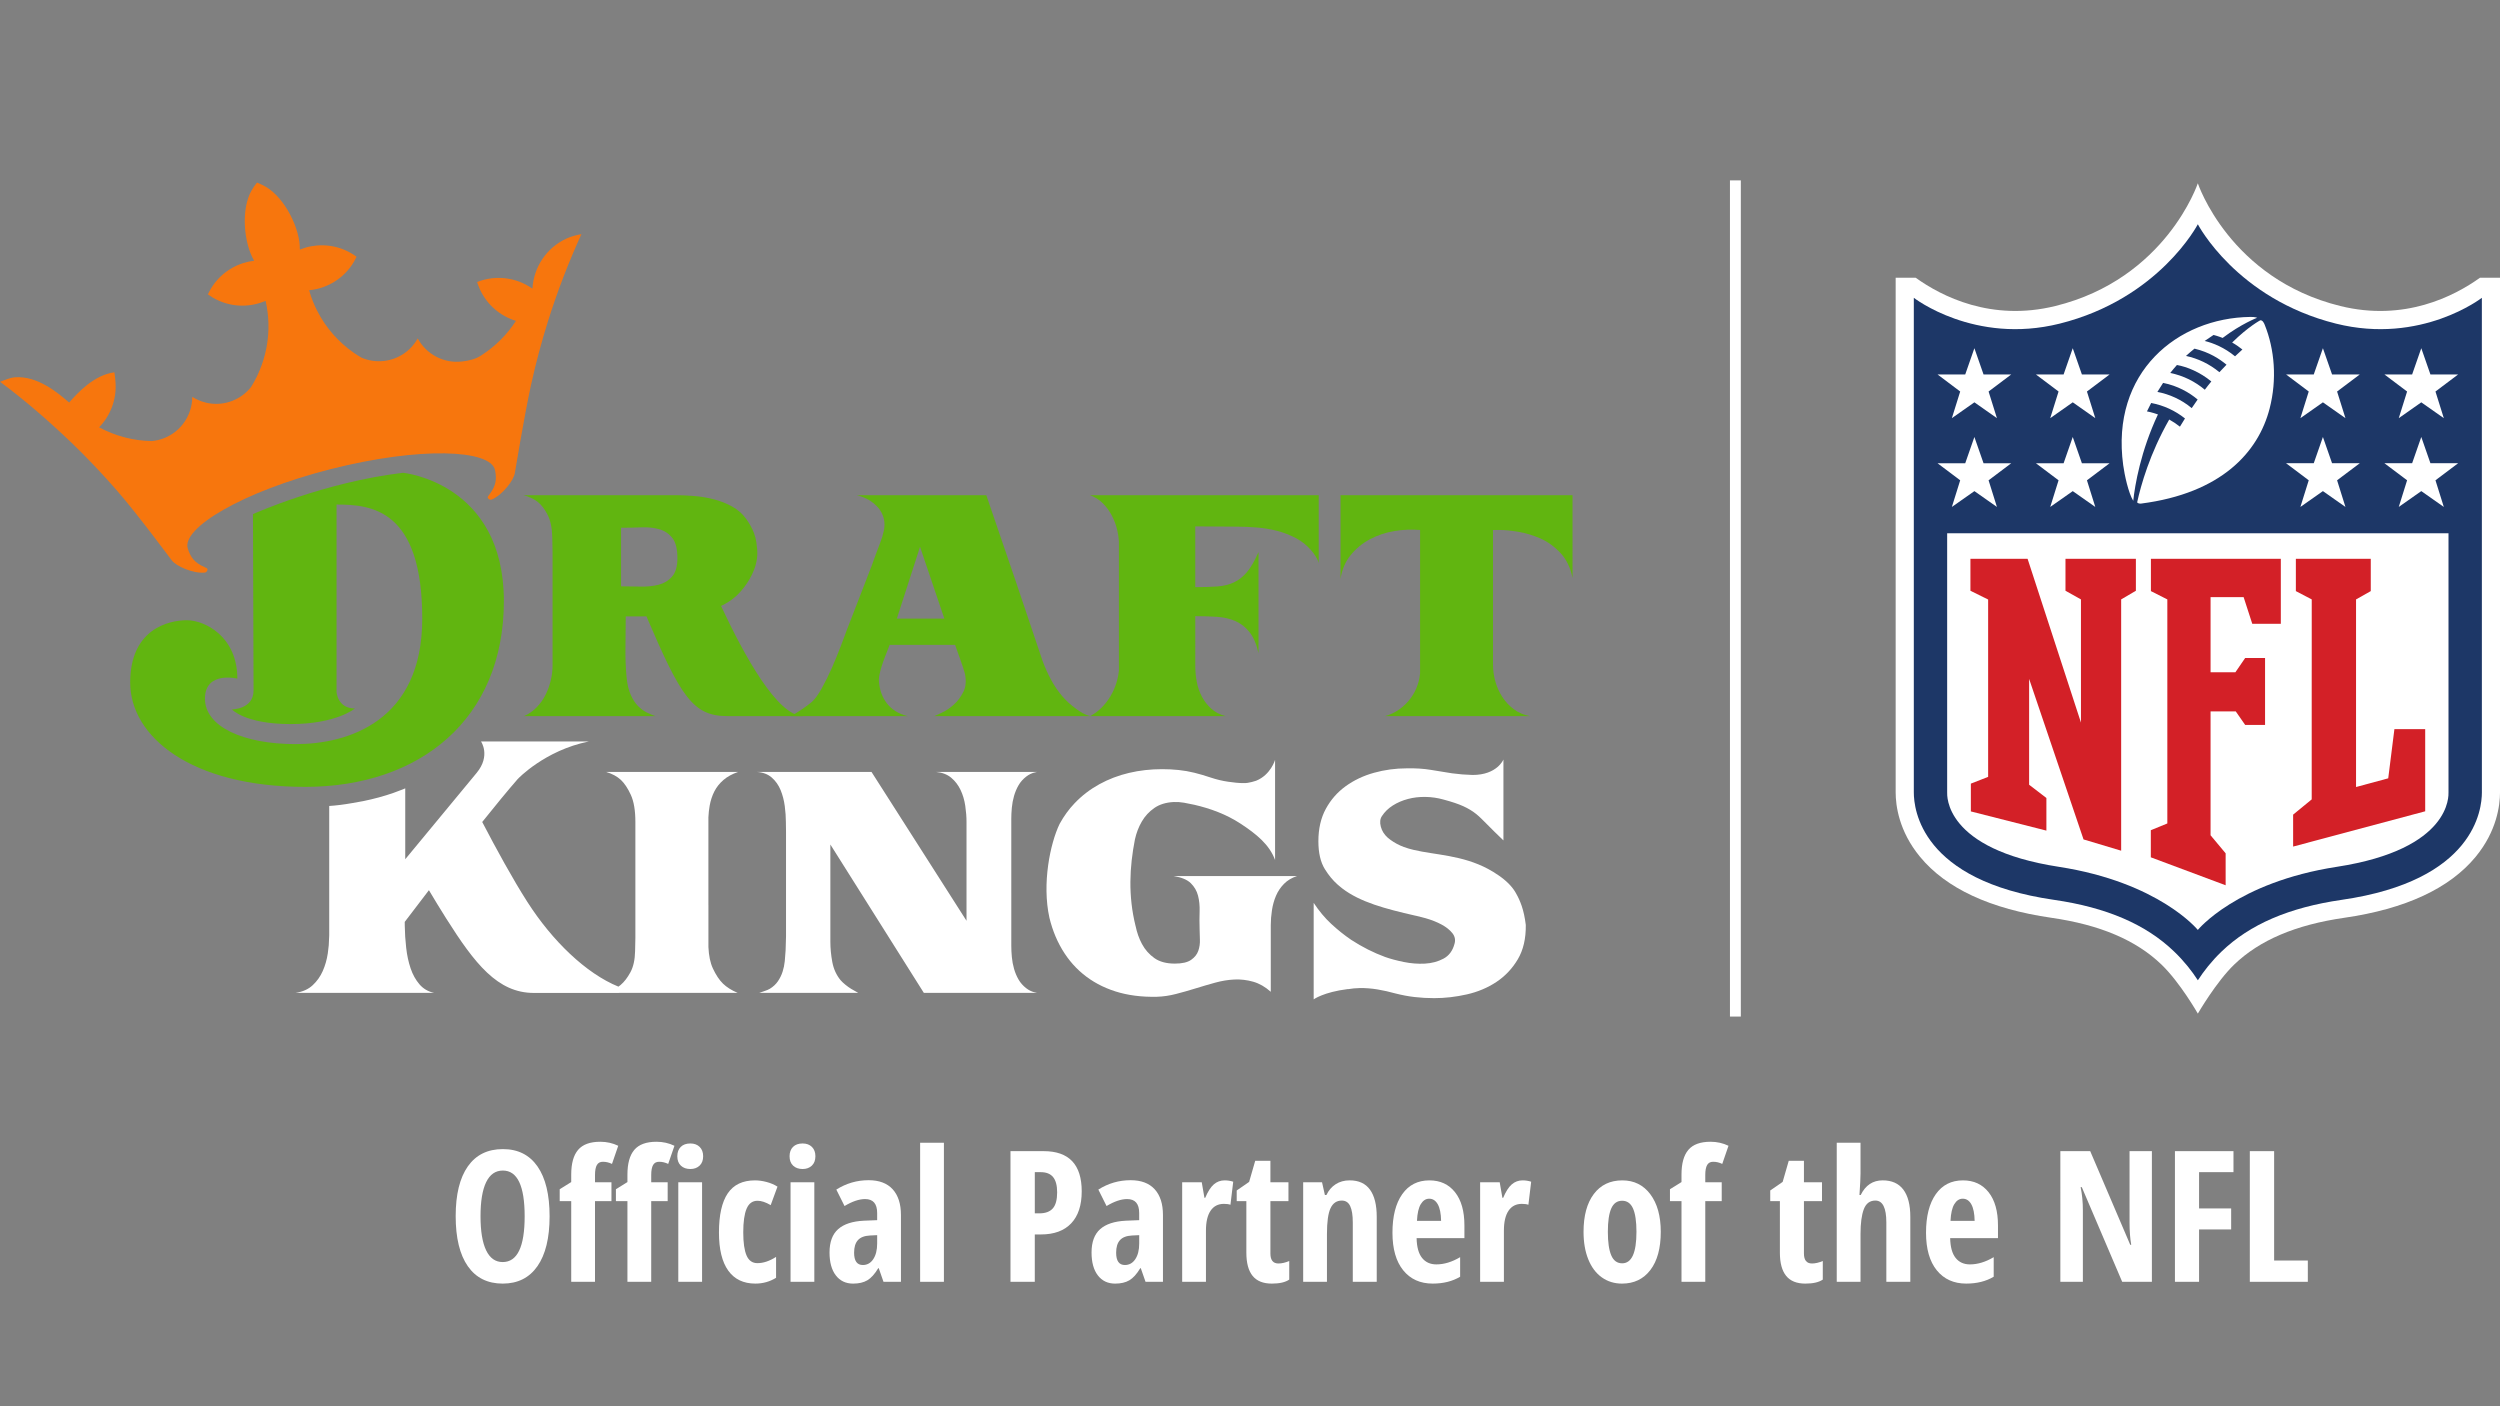
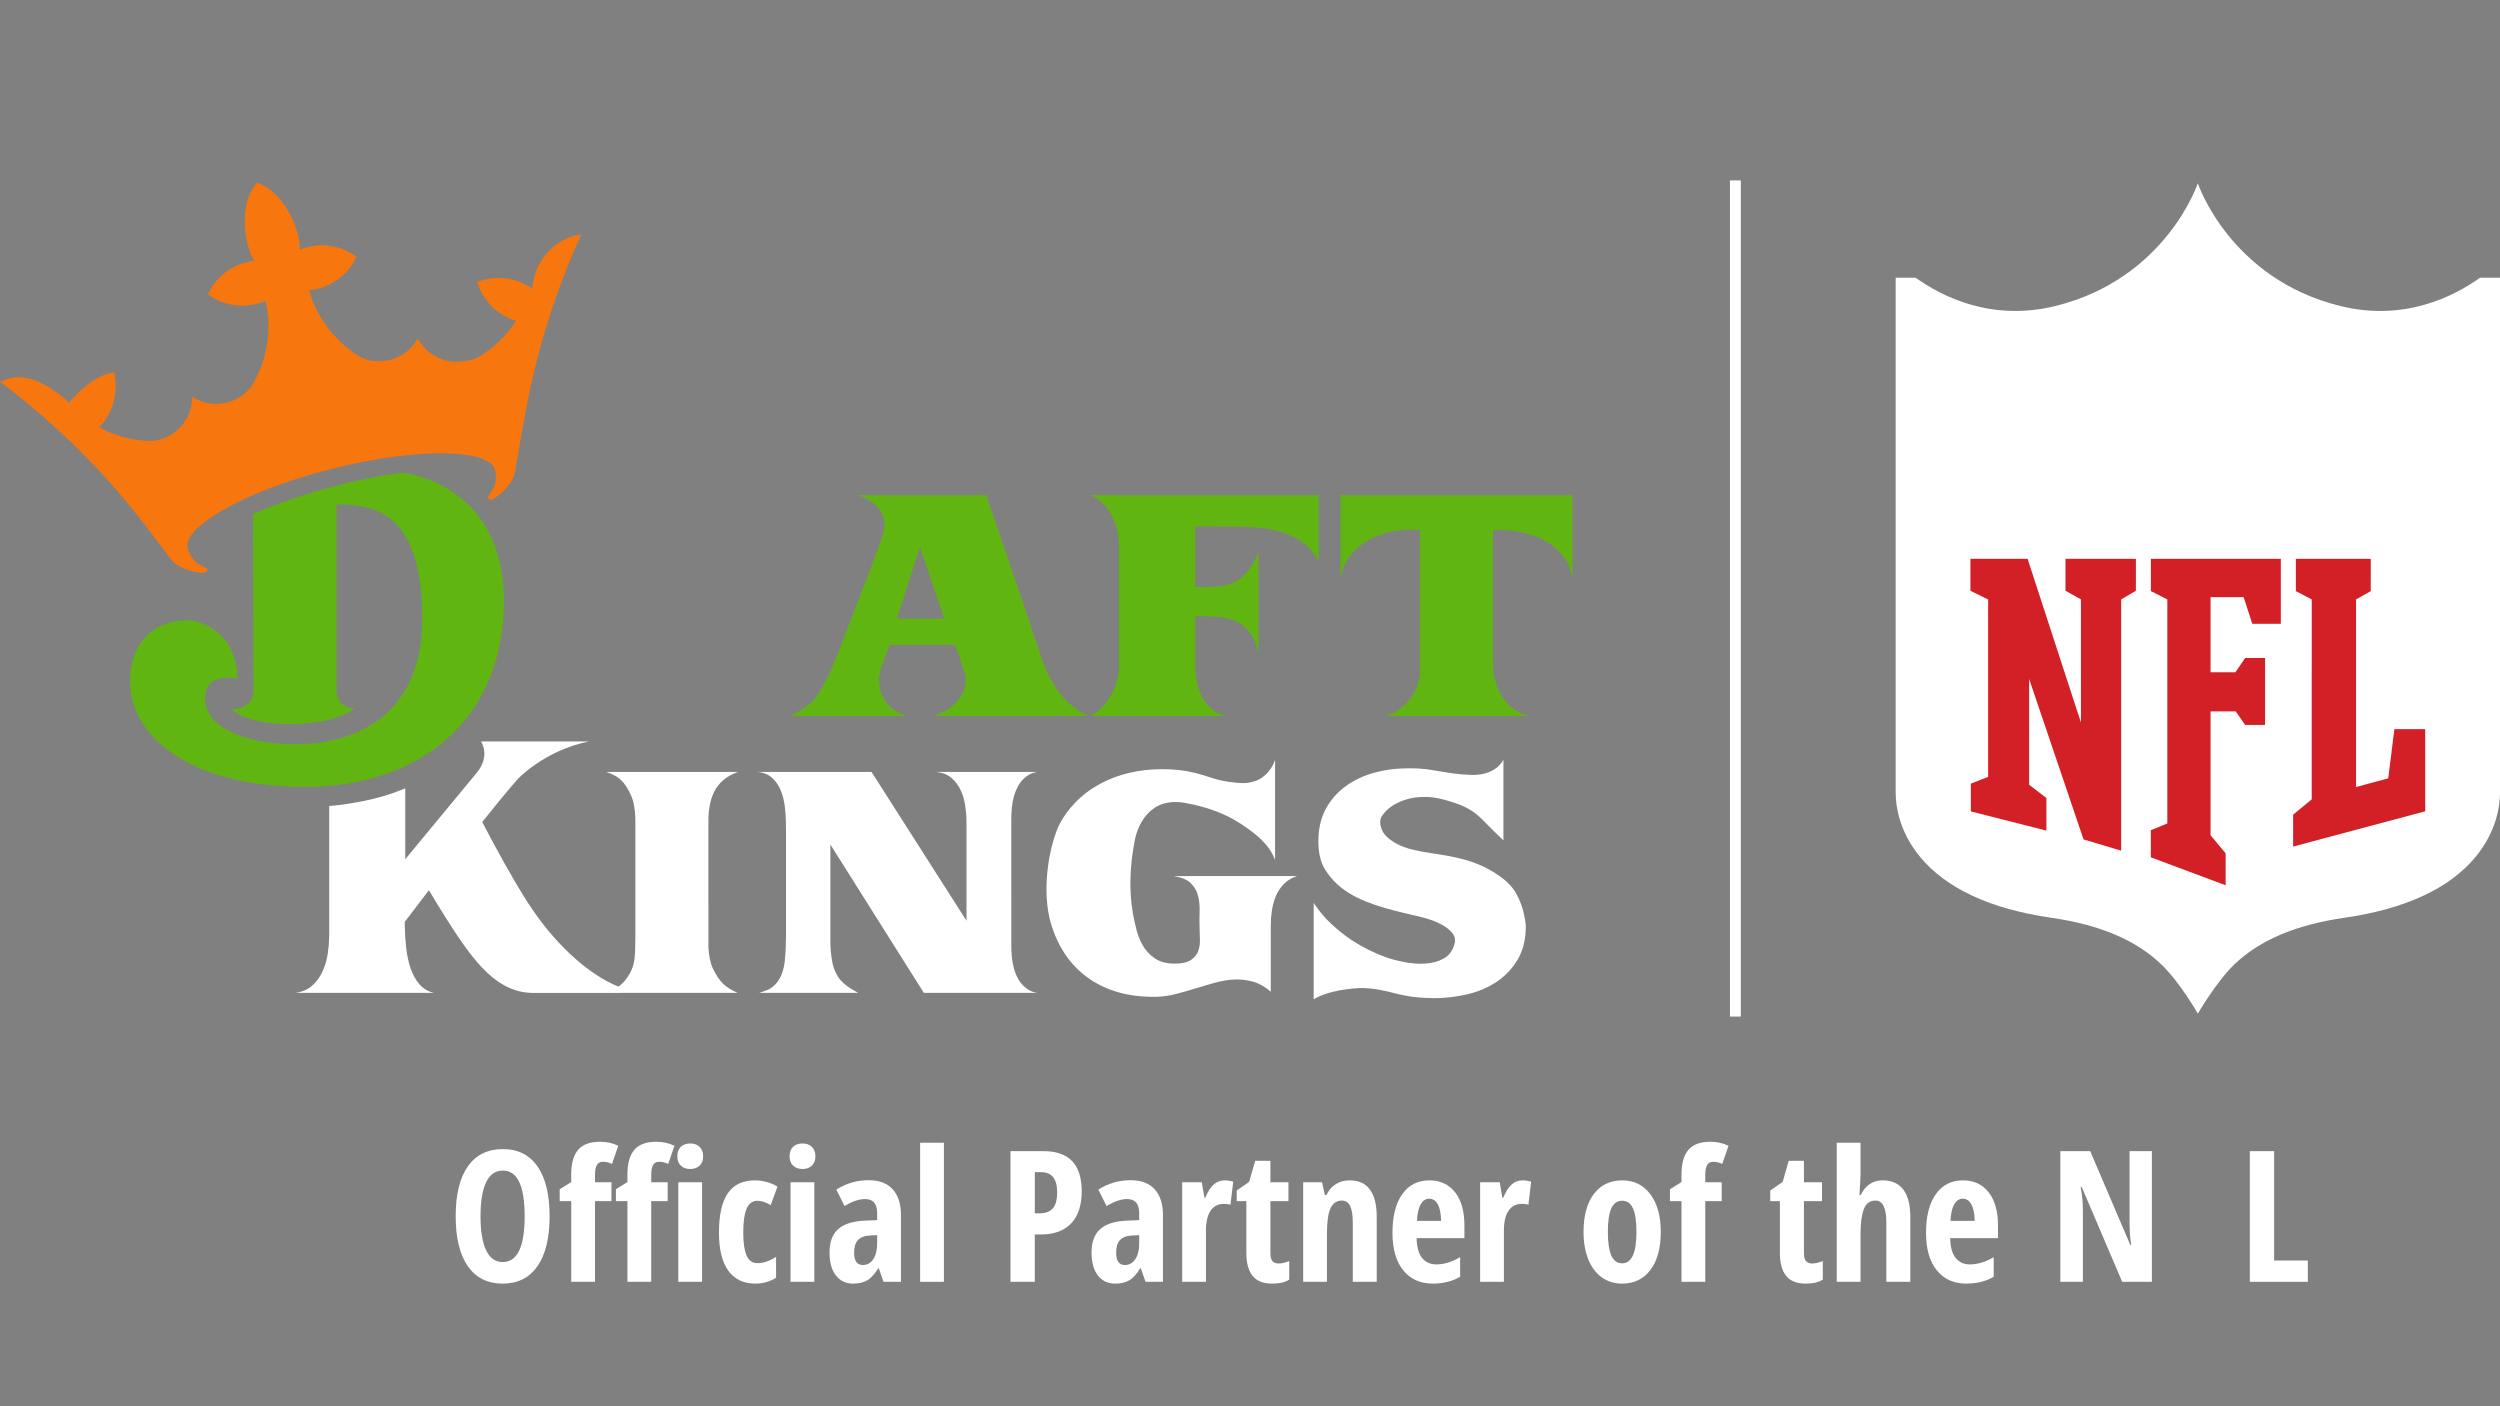
<svg xmlns="http://www.w3.org/2000/svg" version="1.1" x="0px" y="0px" viewBox="0 0 1920 1080" style="enable-background:new 0 0 1920 1080;" xml:space="preserve">
  <rect x="0" y="0" width="1920" height="1080" fill="#808080" stroke="none" />
  <style type="text/css">
	.st0{fill:#FFFFFF;}
	.st1{fill:#61B510;}
	.st2{fill:#F7760D;}
	.st3{fill:#1D3767;}
	.st4{fill:#D32027;}
</style>
  <g id="Layer_1">
</g>
  <g id="Layer_2">
    <g>
      <g>
        <rect x="1328.6" y="138.53" class="st0" width="8.35" height="642.19" />
        <g>
          <path class="st1" d="M1012.77,380.3H837.14c3.82,1.41,7.1,3.5,9.87,6.26c2.75,2.76,5.06,5.91,6.89,9.44      c1.84,3.54,3.21,7.25,4.14,11.14c0.68,2.89,1.11,5.77,1.28,8.62v12.71v13.8v45.31v26.09v1.32c-0.32,3.25-0.99,6.51-2.02,9.76      c-1.14,3.54-2.65,6.9-4.56,10.08c-1.91,3.18-4.17,6.08-6.78,8.7c-2.62,2.62-5.56,4.78-8.81,6.47h104.15      c-4.38-1.13-8.06-3.04-11.03-5.73c-2.97-2.68-5.38-5.76-7.21-9.23c-1.84-3.47-3.15-7.24-3.92-11.35      c-0.78-4.1-1.17-8.2-1.17-12.3V473.2c5.94,0,11.53,0.18,16.75,0.53c5.23,0.35,9.93,1.46,14.11,3.28      c4.17,1.85,7.77,4.67,10.81,8.49c3.04,3.82,5.34,9.2,6.9,16.12v-77.63c-2.83,6.51-5.73,11.56-8.7,15.16      c-2.97,3.61-6.33,6.3-10.08,8.06c-3.75,1.78-8.03,2.84-12.83,3.19c-4.81,0.36-10.47,0.53-16.97,0.53v-46.67l31.82,0.21      c4.95,0,10.08,0.22,15.38,0.64c5.31,0.43,10.47,1.27,15.48,2.55c5.02,1.28,9.83,3.12,14.42,5.52c4.6,2.4,8.6,5.58,11.99,9.55      c1.13,1.27,2.26,2.79,3.39,4.56c1.13,1.77,1.91,3.5,2.33,5.2V380.3z" />
          <path class="st1" d="M1029.53,380.3v64.27c1.13-7.21,3.75-13.33,7.85-18.35c4.1-5.02,9.01-9.05,14.75-12.09      c5.73-3.04,11.94-5.13,18.67-6.26c6.71-1.13,13.32-1.41,19.83-0.84v22.85v5.99v44.62v23.62v13.03c-0.27,2.77-0.83,5.53-1.7,8.24      c-1.27,3.96-3.11,7.57-5.51,10.82c-2.4,3.25-5.27,6.08-8.59,8.48c-3.32,2.41-7.03,4.17-11.14,5.3h111.36      c-4.67-0.85-8.76-2.58-12.3-5.19c-3.54-2.61-6.51-5.76-8.91-9.44c-2.4-3.67-4.21-7.67-5.41-11.98      c-1.21-4.31-1.81-8.66-1.81-13.04v-1.26v-29.5v-46.03v-26.51h5.52c3.53,0,8.13,0.46,13.79,1.37c5.65,0.92,11.31,2.62,16.96,5.09      c5.66,2.48,10.82,6.19,15.48,11.14c4.67,4.95,7.78,11.38,9.33,19.3V380.3H1029.53z" />
          <path class="st1" d="M688.77,475.11l17.82-55.15l18.66,55.15H688.77z M732.36,541.29c-3.05,2.69-6.05,4.7-9.02,6.05      c-2.97,1.35-4.88,2.23-5.73,2.65h119.85c-1.98-0.43-3.85-1.13-5.62-2.13c-1.78-0.99-3.44-2.04-4.99-3.18      c-4.53-3.25-8.35-6.75-11.46-10.5c-3.11-3.74-5.87-7.84-8.27-12.3c-2.41-4.46-4.56-9.26-6.47-14.43l-8.71-25.85l-11.76-34.92      l-22.7-66.39h-99.48c3.67,0.99,6.68,2.16,9.01,3.5c2.33,1.34,4.63,3.18,6.89,5.51c2.26,2.34,3.89,5.34,4.87,9.01      c0.71,2.97,0.71,6.08,0,9.33c-0.71,3.26-1.62,6.29-2.75,9.12c-2.83,7.36-4.99,13.19-6.47,17.5c-0.45,1.3-0.93,2.53-1.43,3.72      l-17.98,46.45c-0.99,2.68-2.47,6.65-4.45,11.88c-1.99,5.23-4.21,10.67-6.68,16.34c-2.48,5.65-5.09,10.96-7.85,15.9      c-2.76,4.96-5.34,8.49-7.74,10.6c-2.41,1.99-4.88,3.82-7.42,5.52c-2.55,1.7-4.56,2.97-6.05,3.82c-1.49,0.85-2.3,1.34-2.44,1.49      h89.51c-6.93-1.7-12.26-5.02-16.01-9.97c-3.75-4.95-5.77-10.96-6.05-18.03c0-1.41,0.32-3.4,0.95-5.94      c0.64-2.55,1.42-5.13,2.34-7.74c0.92-2.61,1.87-5.12,2.87-7.53c0.99-2.4,1.7-4.24,2.12-5.51h47.73h2.55      c0.42,1.14,0.99,2.73,1.69,4.77c0.7,2.06,1.45,4.14,2.23,6.26c0.77,2.12,1.48,4.17,2.12,6.15c0.64,1.98,1.09,3.47,1.38,4.45      c1.27,5.67,0.92,10.48-1.06,14.43C737.91,535.29,735.4,538.61,732.36,541.29" />
-           <path class="st1" d="M476.97,450.29v-44.97c5.23,0,10.43-0.1,15.59-0.32c5.16-0.21,9.79,0.29,13.9,1.49      c4.1,1.2,7.42,3.47,9.97,6.78c2.55,3.33,3.82,8.45,3.82,15.38c0,6.37-1.38,11.1-4.14,14.21c-2.77,3.12-6.26,5.2-10.5,6.26      c-4.24,1.06-8.91,1.52-14,1.38C486.52,450.37,481.64,450.29,476.97,450.29 M553.76,465.37c4.41-2.05,8.35-4.61,11.84-7.82      l1.1-1.1c0,0,2.01-1.9,4.56-5.17c0.18-0.25,0.38-0.49,0.56-0.74c4.94-6.57,11.43-17.93,9.46-30.57h-0.01      c-0.27-4.57-1.42-9.38-3.65-13.9c-0.91-1.85-2.3-4.42-4.56-7.53c-2.83-3.95-6.43-7.14-10.81-9.55c-4.39-2.4-9.05-4.24-14-5.51      c-4.95-1.27-10-2.13-15.17-2.55c-5.16-0.42-9.93-0.64-14.32-0.64H402.09c4.52,1.27,8.17,3.01,10.93,5.19      c2.76,2.2,5.27,5.49,7.53,9.87c2.26,4.38,3.47,10.26,3.6,17.61c0.14,3.67,0.22,7.42,0.22,11.24v1.6v9.64v49.85v5.72v16.45v3.7      c0,3.68-0.46,7.46-1.38,11.35c-0.92,3.89-2.26,7.6-4.03,11.14c-1.77,3.54-4.04,6.72-6.79,9.55c-2.75,2.83-5.97,5.09-9.65,6.78      h100.75c-1.98-0.7-4.13-1.62-6.47-2.76c-2.33-1.13-4.56-2.76-6.68-4.87c-2.12-2.13-3.99-4.95-5.61-8.49      c-1.63-3.54-2.73-8.13-3.3-13.79c-0.7-7.63-0.99-15.41-0.85-23.33c0.14-7.91,0.22-15.7,0.22-23.33h6.79      c3.12,0,6.14-0.02,9.08-0.04c26.57,62.06,35.81,76.61,62.27,76.61h58.19C596.98,549.99,571.53,503.34,553.76,465.37" />
          <path class="st2" d="M435.16,183.17c-15.73,7.16-25.33,22.34-26.24,38.48c-0.02,0.01-0.01,0.01-0.04,0.02      c-12.02-8.5-27.92-10.84-42.44-5.09c0.57,1.85,1.24,3.69,2.07,5.5c5.54,12.19,15.86,20.7,27.74,24.34      c-6.69,10.36-15.55,19.33-26.13,26.18c-4.45,3.1-9.42,4.33-15.18,5.02c-14.33,1.71-27.63-5.72-34.1-17.68      c-5.16,9.21-14.5,15.91-25.78,17.25c-6.12,0.73-12.05-0.21-17.35-2.46c-2.07-1.21-4.09-2.47-6.05-3.83      c-11.54-8.06-21.21-18.88-27.87-31.82c-2.62-5.08-4.77-10.48-6.4-16.17c0.26-0.03,0.51-0.05,0.76-0.08      c13.47-1.52,26.12-9.09,33.59-21.65c0.77-1.3,1.47-2.63,2.1-3.97c-1.19-0.88-2.44-1.72-3.74-2.49      c-11.22-6.68-24.17-7.9-35.76-4.46c-1.39,0.41-2.75,0.89-4.09,1.43c0.46-15.77-11.37-39.47-25.87-48.1      c-1.63-0.97-4.02-2.1-5.71-2.85l-1.28-0.53l-0.88,1.13c-1.12,1.46-2.18,2.99-3.13,4.63c-8.55,14.56-6.2,40.68,1.8,54.28      c-1.44,0.17-2.86,0.41-4.27,0.71c-11.82,2.57-22.58,9.87-29.19,21.14c-0.77,1.31-1.46,2.64-2.08,3.98      c1.2,0.88,2.45,1.7,3.76,2.47c12.6,7.4,27.33,7.95,39.86,2.79c0.24-0.1,0.47-0.2,0.7-0.3c1.32,5.77,2.04,11.54,2.19,17.25      c0.35,12.9-2.17,25.47-7.09,36.94c-0.02-0.08-0.04-0.16-0.06-0.25c-0.12,0.45-0.26,0.88-0.4,1.31c-0.49,1.11-1,2.21-1.53,3.3      c-1.3,2.63-2.74,5.19-4.29,7.68c-3.62,4.55-8.44,8.25-14.25,10.53c-10.58,4.16-21.98,2.67-30.88-3      c-0.03,13.6-8.24,26.44-21.67,31.72c-3.12,1.22-6.31,1.94-9.48,2.22c-14.32-0.23-28.15-3.96-40.4-10.57      c8.66-8.91,13.6-21.34,12.59-34.7c-0.15-1.98-0.45-5.63-0.83-7.52c-15.5,1.94-28.31,15.77-34.75,23.19h-0.04      c-8.57-7.42-24.29-20.67-41.53-19.37c-4.05,0.31-7.85,2.15-11.5,3.44c19.19,14.26,37.51,30.17,54.85,46.78      c12.14,11.63,23.82,24.05,34.94,36.78c15.48,17.69,41.92,53.45,41.95,53.43c3.25,4.55,16.49,10.44,25.44,9.55      c1.56-0.15,2.03-1.56,2.14-2.37c0.13-0.94-1.5-1.5-2.33-1.86c-7.81-3.43-10.68-7.57-12.8-14.22      c-4.97-15.59,41.67-43.74,109.86-61.04c68.19-17.3,122.95-15.2,126.1,0.89c1.35,6.85,0.83,11.87-4.36,18.63      c-0.56,0.73-1.7,2.01-1.14,2.77c0.48,0.66,1.59,1.69,3.03,1.07c8.27-3.53,17.06-15.03,17.71-20.58c0,0,7.32-44.31,12.36-67.28      c3.63-16.51,7.97-32.82,13-48.87c7.19-22.9,15.79-45.3,25.73-67.04C442.66,180.52,438.85,181.49,435.16,183.17" />
          <path class="st1" d="M194.27,394.84c0,0,54.19-24.49,115.28-31.74c0,0,77.42,7.61,77.42,98.48      c0,90.87-64.64,142.74-152.61,142.74c-87.97,0-134.37-38.78-134.37-80.09c0-41.31,29.7-47.89,43.51-47.89      c13.81,0,38.79,12.47,38.79,44.84c0,0-24.88-6.1-24.88,15.4c0,21.51,29.4,34.9,69.7,34.9c40.29,0,97.18-17.65,97.18-96.32      c0-83.93-38.84-87.67-65.83-87.67v143.96c0,0,0.7,12.66,14.12,12.66c0,0-14.2,11.98-49.34,11.98      c-35.14,0-45.14-11.28-45.14-11.28s16.63,0.06,16.63-14.6C194.72,515.54,194.27,394.84,194.27,394.84" />
          <path class="st0" d="M1168.65,695.7c-1.23-3.56-2.63-6.64-4.17-9.3c-2.13-4.08-5.79-8.39-11.66-12.76      c-0.01,0-0.02-0.01-0.03-0.01c-0.57-0.44-1.15-0.86-1.74-1.26l-0.12-0.07c-2.69-1.88-5.4-3.54-8.12-4.98      c-19.98-10.64-40.5-10.69-56.95-14.56c-2.69-0.64-5.26-1.37-7.71-2.26c-0.92-0.35-1.83-0.73-2.74-1.14      c-3.6-1.62-6.82-3.63-9.65-6.04c-2.69-2.41-4.46-5.23-5.3-8.49c-0.85-3.26-0.57-5.94,0.85-8.06c2.12-3.25,4.91-5.97,8.38-8.17      c3.46-2.19,7.32-3.85,11.56-4.98c4.24-1.14,8.73-1.66,13.47-1.59c4.74,0.07,9.36,0.74,13.89,2.02      c6.36,1.7,11.42,3.39,15.16,5.09c3.74,1.7,7.04,3.68,9.86,5.94c1.42,1.13,2.83,2.41,4.25,3.82c1.41,1.42,2.9,2.9,4.46,4.45      c1.55,1.56,3.28,3.29,5.19,5.2c1.91,1.91,4.28,4.21,7.11,6.89v-62.15c0,0-4.76,11.88-23.65,11.88      c-5.31-0.13-10.57-0.56-15.8-1.27c-5.37-0.85-10.82-1.73-16.33-2.65c-5.52-0.92-11.68-1.31-18.46-1.17      c-8.63,0-17.01,1.14-25.13,3.4c-8.14,2.26-15.38,5.69-21.75,10.29c-6.37,4.6-11.46,10.39-15.27,17.39      c-3.82,7-5.73,15.31-5.73,24.93c0,8.91,1.66,16.05,4.98,21.42c2.88,4.65,6.1,8.55,9.66,11.72c0.02,0.01,0.03,0.03,0.05,0.04      c0.12,0.12,0.25,0.22,0.38,0.33c0.42,0.36,0.84,0.73,1.27,1.07c0.67,0.57,1.34,1.1,2.01,1.64      c13.76,10.55,33.16,15.66,55.6,20.79c0.44,0.1,0.84,0.18,1.25,0.27c0.06,0.01,0.12,0.02,0.17,0.03c2.3,0.52,4.61,1.1,6.93,1.77      c4.66,1.34,8.76,2.96,12.3,4.87c3.53,1.91,6.29,4.11,8.27,6.57c1.98,2.48,2.55,5.2,1.69,8.18c-1.41,5.37-4.24,9.19-8.48,11.45      c-4.24,2.26-9.01,3.53-14.31,3.82c-5.31,0.28-10.72-0.14-16.23-1.27c-5.51-1.13-10.26-2.41-14.21-3.81      c-8.91-3.26-17.6-7.64-26.09-13.16c-5.38-3.67-10.5-7.77-15.38-12.3c-4.88-4.52-9.37-9.9-13.47-16.12v74.11      c0,0,7.52-5.57,26.23-7.91c0.03,0.03,0.05,0.05,0.07,0.08c2.99-0.5,5.99-0.8,9.01-0.85c4.59-0.07,9.19,0.28,13.79,1.06      c4.59,0.77,9.15,1.81,13.68,3.07c4.95,1.27,9.87,2.2,14.74,2.76c4.88,0.57,9.87,0.85,14.96,0.85c8.34,0,16.72-0.96,25.13-2.87      c8.41-1.91,15.98-5.09,22.7-9.55c6.71-4.46,12.2-10.25,16.44-17.39c4.24-7.14,6.29-15.94,6.15-26.41      C1171.12,704.69,1170.05,699.8,1168.65,695.7" />
          <path class="st0" d="M776.66,629.1c0-2.69,0.14-5.59,0.42-8.7c0.28-3.1,0.85-6.15,1.7-9.12c0.85-2.96,2.02-5.73,3.5-8.27      c1.48-2.55,3.44-4.71,5.83-6.57c4.24-3.31,8.34-3.47,8.48-3.61h-77.85c4.81,0.43,8.73,1.91,11.78,4.46      c3.04,2.55,5.44,5.7,7.21,9.44c1.77,3.75,2.97,7.82,3.6,12.2c0.64,4.38,0.95,8.48,0.95,12.29v75.94l-72.97-114.33h-88.24      c4.8,0.29,8.7,1.73,11.66,4.35c2.97,2.62,5.23,5.83,6.79,9.65c1.55,3.82,2.61,7.92,3.18,12.3c0.57,4.39,0.85,8.42,0.85,12.09      c0,1.7,0.03,4.21,0.11,7.53v6.12v68.45v4.05v1.8c-0.04,3.57-0.14,7.14-0.32,10.7c-0.14,2.69-0.35,5.45-0.64,8.28      c-0.28,2.83-0.85,5.55-1.69,8.16c-0.85,2.61-2.05,5.06-3.6,7.32c-1.56,2.26-3.6,4.17-6.15,5.73c-0.43,0.29-1.06,0.6-1.91,0.95      c-0.85,0.35-1.73,0.67-2.65,0.96c-0.92,0.29-1.73,0.57-2.44,0.85c-0.7,0.28-1.13,0.42-1.27,0.42h76.15      c-2.12-1.13-3.93-2.15-5.41-3.08c-1.49-0.91-2.97-1.97-4.46-3.18c-1.48-1.2-2.72-2.36-3.71-3.5c-3.25-3.96-5.38-8.63-6.37-14      c-0.99-5.37-1.48-10.53-1.48-15.48v-74.73l71.8,113.97h4.78h43.38h5.3h24.93h8.7c-0.15-0.14-4.24-0.29-8.48-3.6      c-2.39-1.86-4.36-4.04-5.83-6.57c-1.48-2.55-2.65-5.31-3.5-8.27c-0.85-2.97-1.42-6.01-1.7-9.12c-0.29-3.11-0.42-6.01-0.42-8.7      v-40.09V629.1z" />
          <path class="st0" d="M544.05,695.05V654.1v-17.08v-9.25c0.14-3.13,0.46-6.15,0.98-9.05c0.71-3.96,1.91-7.6,3.6-10.93      c1.7-3.32,4.04-6.26,7.01-8.8c2.97-2.55,6.71-4.59,11.24-6.15H465.49c4.67,1.41,8.41,3.43,11.24,6.04      c2.82,2.62,5.41,6.47,7.74,11.56c2.33,5.09,3.5,12.02,3.5,20.78v8.45v14.67v65.93c0,2.83-0.08,6.24-0.22,10.22      c-0.14,6.66-1.34,12.06-3.6,16.22c-2.26,4.18-4.78,7.43-7.53,9.76c-0.52,0.44-1.09,0.85-1.67,1.27      c-24.87-10.12-50.76-35.09-69.94-65.06c-11.29-17.62-24.04-40.99-34.67-61.39c9.99-12.49,19.53-24.11,27.25-32.97      c0.27-0.29,20.79-22.01,54.6-28.86h-82.76c0,0,7.58,10.88-3.35,24.1l-54.85,66.33v-54.44c-0.59,0.26-1.18,0.52-1.77,0.76      c-2.37,0.96-4.8,1.88-7.3,2.74c-7.15,2.5-14.96,4.62-23.16,6.3c-2.7,0.54-5.5,1.05-8.33,1.5c-6.61,1.17-12.37,1.89-17.83,2.24      v73.15v26.21l-0.36,7.62c-0.18,2.03-0.41,4.09-0.73,6.2c-0.73,4.86-2.03,9.39-3.88,13.59c-1.86,4.2-4.45,7.85-7.76,10.92      c-3.32,3.08-7.65,5.02-12.99,5.82h106.18c-4.53-0.97-8.25-3.15-11.16-6.55c-2.91-3.4-5.18-7.48-6.79-12.25      c-1.62-4.77-2.76-10.03-3.4-15.77c-0.65-5.74-1.02-11.36-1.09-16.86c-0.02-1.03-0.03-2.04-0.03-3.05      c4.23-5.57,10.77-14.18,18.58-24.35c4.18,7.05,8.65,14.39,13.26,21.7c21.96,34.73,39.46,57.21,67.3,57.21      c27.84,0,156.5-0.07,156.5-0.07c-4.67-1.97-8.41-4.35-11.24-7.1c-2.83-2.76-5.41-6.65-7.74-11.66c-2-4.3-3.13-9.78-3.42-16.4      v-7.07V695.05z" />
          <path class="st0" d="M914.55,678.31c2.73,2.69,4.57,5.86,5.53,9.54c0.96,3.68,1.37,7.75,1.22,12.2c-0.15,4.46-0.15,8.95,0,13.47      c0,2.27,0.07,4.92,0.22,7.96c0.15,3.05-0.26,5.94-1.21,8.7c-0.96,2.77-2.8,5.1-5.54,7c-2.73,1.91-6.9,2.87-12.5,2.87      c-6.5,0-11.73-1.41-15.71-4.24c-3.98-2.83-7.16-6.43-9.52-10.82c-2.24-4.16-3.87-8.79-4.91-13.85v0.1      c-5.8-23.37-4.64-45.36-0.51-66.54c1.11-5.02,2.87-9.62,5.31-13.79c2.44-4.17,5.64-7.64,9.63-10.39      c3.98-2.75,8.92-4.27,14.82-4.56c2.51-0.13,5.16,0.04,7.96,0.53c2.8,0.5,5.46,1.03,7.96,1.59c12.09,2.83,24.24,7.14,35.52,14.53      c12.25,8.03,22.16,16.15,26.44,27.89v-0.42v-76.51c0,0-3.26,11.49-14.56,16.04c-2.29,0.76-4.56,1.33-6.46,1.61      c-0.49,0.08-1.02,0.13-1.56,0.16c-0.32,0.02-0.66,0.03-0.99,0.03c-3.96,0.11-8.89-0.52-12.49-1.04      c-4.43-0.64-8.86-1.7-13.28-3.18c-4.42-1.49-8.63-2.72-12.61-3.71c-3.98-0.99-8.04-1.7-12.17-2.12      c-4.13-0.42-8.34-0.64-12.61-0.64c-8.85,0-17.34,0.96-25.45,2.87c-8.11,1.91-15.7,4.81-22.78,8.7      c-7.08,3.89-13.43,8.76-19.03,14.63c-4.4,4.6-8.2,9.84-11.41,15.7c-0.03,0.06-0.06,0.12-0.1,0.18      c-7.22,14.97-13.61,45.78-7.8,72.08c1.22,5.03,2.78,9.79,4.68,14.28c0.99,2.34,2.07,4.61,3.24,6.79      c4.64,8.7,10.54,16.02,17.7,21.96c7.15,5.94,15.48,10.43,25,13.47c9.52,3.04,20.18,4.42,31.98,4.14      c4.72-0.14,9.55-0.85,14.49-2.12c4.94-1.27,9.92-2.68,14.94-4.24c5.01-1.56,10.07-3.03,15.16-4.45      c5.09-1.41,10.07-2.23,14.94-2.45c4.87-0.21,9.65,0.35,14.37,1.7c4.72,1.35,9.22,3.92,13.5,7.74v-51.33      c0-3.54,0.29-7.29,0.89-11.24c0.59-3.96,1.62-7.67,3.1-11.14c1.47-3.46,3.54-6.54,6.19-9.22c2.66-2.69,5.98-4.67,9.96-5.94      h-94.7C907.44,673.78,911.82,675.63,914.55,678.31" />
        </g>
        <g>
          <path class="st0" d="M1904.63,213.3c-19.96,14.32-58.13,33.83-107.24,21.73c-85.1-20.96-109.46-94.27-109.46-94.27      s-24.36,73.32-109.46,94.27c-49.13,12.1-87.29-7.42-107.23-21.73h-15.37v395.29c0.01,10,2.44,29.68,18.66,49.38      c20.03,24.33,54,40.11,100.94,46.89c37.4,5.41,65.05,17.17,84.55,35.93c14.32,13.79,27.92,37.67,27.92,37.67      s14.11-24.38,27.92-37.67c19.5-18.76,47.16-30.52,84.55-35.93c46.94-6.78,80.91-22.56,100.94-46.89      c16.2-19.69,18.64-39.39,18.66-49.38V213.3H1904.63z" />
-           <path class="st3" d="M1906.07,228.71c0,0-46.52,36.21-112.05,19.83c-76.4-19.1-106.08-76.32-106.08-76.32      s-29.68,57.22-106.08,76.32c-65.53,16.38-112.05-19.83-112.05-19.83v379.86c0.01,12.91,5.4,67.73,107.67,82.51      c40.38,5.84,70.54,18.82,92.21,39.67c7.81,7.49,13.74,15.11,18.26,22.11c4.54-6.99,10.45-14.62,18.24-22.11      c21.69-20.85,51.85-33.83,92.23-39.67c102.26-14.78,107.65-69.6,107.67-82.51L1906.07,228.71L1906.07,228.71z" />
          <path class="st0" d="M1687.93,714.19c0,0,29.68-36.58,106.8-48.48c88.34-13.63,85.71-55.11,85.72-57.21V409.56h-385.03V608.5      c0,2.09-2.61,43.58,85.72,57.21C1658.25,677.62,1687.93,714.19,1687.93,714.19z" />
          <g>
            <path class="st4" d="M1598.18,554.96l-0.01-94.61l-11.88-6.65v-24.53h54.07v24.53l-11.31,6.65v192.99l-28.9-8.66l-41.78-123.28       l-0.01,81.27l13.27,10.19v25.05l-58.01-14.74v-21.35l13.27-5.19V460.43l-13.6-6.73v-24.53h43.9L1598.18,554.96z" />
            <path class="st4" d="M1697.71,641.49l11.58,13.87v24.53l-57.46-21.47V637.6l12.68-5.19V460.35l-12.61-6.38v-24.81h99.77v49.93       h-21.93l-6.64-20.5h-25.39v57.73h19.06l7.5-10.96h15.29v51.37h-15.29l-7.22-10.39h-19.34L1697.71,641.49L1697.71,641.49z" />
            <path class="st4" d="M1775.41,514.5v-54.15l-12.19-6.38v-24.81h57.53v24.81l-11.31,6.38v144.08l24.72-6.68l4.74-37.76h23.65       v63.08l-101.43,27.1v-24.53l14.27-11.71V514.5" />
          </g>
          <g>
            <g>
              <path class="st0" d="M1505.43,368.87l-17.41-13.1h21.28l7.03-20.16l7.03,20.16h21.28l-17.41,13.1l6.41,20.46l-17.3-12.15        l-17.3,12.15L1505.43,368.87z" />
            </g>
            <g>
              <path class="st0" d="M1580.98,368.87l-17.41-13.1h21.28l7.02-20.16l7.03,20.16h21.28l-17.41,13.1l6.41,20.46l-17.3-12.15        l-17.3,12.15L1580.98,368.87z" />
            </g>
            <g>
              <path class="st0" d="M1505.43,300.68l-17.41-13.1h21.28l7.03-20.16l7.03,20.16h21.28l-17.41,13.1l6.41,20.46l-17.3-12.16        l-17.3,12.16L1505.43,300.68z" />
            </g>
            <g>
              <path class="st0" d="M1580.98,300.68l-17.41-13.1h21.28l7.02-20.16l7.03,20.16h21.28l-17.41,13.1l6.41,20.46l-17.3-12.16        l-17.3,12.16L1580.98,300.68z" />
            </g>
          </g>
          <g>
            <g>
              <path class="st0" d="M1876.85,389.33l-17.3-12.16l-17.3,12.16l6.4-20.47l-17.41-13.1h21.28l7.03-20.16l7.02,20.16h21.28        l-17.41,13.1L1876.85,389.33z" />
            </g>
            <g>
              <path class="st0" d="M1801.3,389.33l-17.3-12.16l-17.3,12.16l6.41-20.47l-17.42-13.1h21.28l7.03-20.16l7.03,20.16h21.28        l-17.42,13.1L1801.3,389.33z" />
            </g>
            <g>
              <path class="st0" d="M1876.85,321.15l-17.3-12.16l-17.3,12.16l6.4-20.47l-17.41-13.1h21.28l7.03-20.16l7.02,20.16h21.28        l-17.41,13.1L1876.85,321.15z" />
            </g>
            <g>
              <path class="st0" d="M1801.3,321.15l-17.3-12.16l-17.3,12.16l6.41-20.47l-17.42-13.1h21.28l7.03-20.16l7.03,20.16h21.28        l-17.42,13.1L1801.3,321.15z" />
            </g>
          </g>
          <path class="st0" d="M1735.9,245.98c0,0-9.02,4.7-21.61,17.08c2.84,1.6,6.04,3.85,7.87,5.37c-1.9,1.69-3.85,3.5-5.65,5.22      c-8.19-6.75-16.72-10.18-23.32-11.79c2.19-1.57,4.52-3.12,6.82-4.62c3.55,0.91,6.98,2.3,6.98,2.3      c14.22-10.82,26.51-15.49,26.51-15.49s-1.42-0.7-5.23-0.65c-55.89,0.72-107.38,42.45-97.66,113.85      c1.04,7.57,3.98,21.34,7.72,27.38c1.25-11.88,5.71-38.18,18.96-66.35c-4.6-1.65-8.43-2.33-8.43-2.33      c1.35-2.84,3.23-6.46,3.23-6.46c9.8,1.85,18.47,5.95,25.97,11.89c-1.8,2.91-3.02,4.81-3.88,6.3c-2.63-2.07-5.29-3.86-8.22-5.48      c-14.89,26.03-21.8,50.6-24.61,63.5c0.15,0.79,1.78,1.21,3.08,1.04c61.24-7.93,89.91-39.16,98.64-73.02      c5.74-22.21,3.86-45.43-3.82-64.37C1738.73,248.04,1737.68,245.83,1735.9,245.98z M1683.24,313.43      c-7.96-6.64-17.26-10.71-26.37-12.44c0,0,2.8-4.56,4.39-6.93c11.15,2.21,20.2,7.42,26.53,12.78      C1686.16,309.15,1684.62,311.38,1683.24,313.43z M1693.3,299.31c-7.38-6.2-16.37-10.83-26.55-12.86      c1.56-2.01,3.38-4.15,5.13-6.13c7.77,1.38,17.73,5.47,26.42,12.64C1696.52,295.09,1694.86,297.25,1693.3,299.31z M1704.5,285.84      c-7.75-6.38-16.44-10.51-25.67-12.48c2.24-2.11,4.52-3.93,6.54-5.6c11.54,2.77,19.3,7.94,24.59,12.34      C1708.06,282.03,1706.23,283.92,1704.5,285.84z" />
        </g>
      </g>
      <g>
        <path class="st0" d="M422.09,934.12c0,16.61-3.11,29.38-9.33,38.3c-6.22,8.92-15.12,13.39-26.7,13.39     c-11.62,0-20.55-4.45-26.77-13.35c-6.22-8.9-9.33-21.73-9.33-38.47c0-16.61,3.11-29.34,9.33-38.2     c6.22-8.85,15.19-13.28,26.91-13.28c11.58,0,20.45,4.45,26.63,13.35C419,904.75,422.09,917.51,422.09,934.12z M369.04,934.12     c0,11.44,1.44,20.16,4.32,26.15c2.88,5.99,7.11,8.99,12.7,8.99c11.26,0,16.88-11.71,16.88-35.14s-5.58-35.14-16.75-35.14     c-5.67,0-9.95,2.98-12.84,8.96C370.48,913.9,369.04,922.63,369.04,934.12z" />
        <path class="st0" d="M469.59,922.45h-12.63v61.98H438.7v-61.98h-8.85v-9.13l8.85-5.49v-5.77c0-8.51,1.76-14.84,5.29-18.98     c3.52-4.14,9.2-6.21,17.02-6.21c4.94,0,9.54,1.03,13.8,3.09l-4.8,13.93c-2.29-1.1-4.62-1.65-7-1.65c-2.1,0-3.64,0.82-4.6,2.47     c-0.96,1.65-1.44,4.19-1.44,7.62v5.63h12.63V922.45z M512.76,922.45h-12.63v61.98h-18.26v-61.98h-8.85v-9.13l8.85-5.49v-5.77     c0-8.51,1.76-14.84,5.29-18.98c3.52-4.14,9.2-6.21,17.02-6.21c4.94,0,9.54,1.03,13.8,3.09l-4.8,13.93c-2.29-1.1-4.62-1.65-7-1.65     c-2.1,0-3.64,0.82-4.6,2.47c-0.96,1.65-1.44,4.19-1.44,7.62v5.63h12.63V922.45z M520.18,887.99c0-3.02,0.88-5.41,2.64-7.17     c1.76-1.76,4.22-2.64,7.38-2.64c2.97,0,5.35,0.88,7.14,2.64c1.78,1.76,2.68,4.15,2.68,7.17c0,3.11-0.92,5.52-2.75,7.24     c-1.83,1.72-4.19,2.57-7.07,2.57c-3.02,0-5.45-0.86-7.28-2.57C521.09,893.52,520.18,891.11,520.18,887.99z M539.19,984.43h-18.26     v-76.46h18.26V984.43z" />
        <path class="st0" d="M580.1,985.8c-9.11,0-16.04-3.32-20.8-9.95c-4.76-6.64-7.14-16.38-7.14-29.24c0-13.45,2.25-23.5,6.76-30.13     c4.51-6.64,11.47-9.95,20.9-9.95c2.84,0,5.81,0.41,8.92,1.24c3.11,0.82,5.9,2.01,8.37,3.57l-5.22,14.21     c-3.8-2.24-7.16-3.36-10.09-3.36c-3.89,0-6.69,2.03-8.41,6.08c-1.72,4.05-2.57,10.12-2.57,18.22c0,7.92,0.85,13.83,2.54,17.74     c1.69,3.91,4.46,5.87,8.31,5.87c4.58,0,9.36-1.6,14.35-4.81v16.06C591.22,984.32,585.91,985.8,580.1,985.8z" />
        <path class="st0" d="M606.39,887.99c0-3.02,0.88-5.41,2.64-7.17c1.76-1.76,4.22-2.64,7.38-2.64c2.97,0,5.35,0.88,7.14,2.64     c1.78,1.76,2.68,4.15,2.68,7.17c0,3.11-0.92,5.52-2.75,7.24c-1.83,1.72-4.19,2.57-7.07,2.57c-3.02,0-5.45-0.86-7.28-2.57     C607.3,893.52,606.39,891.11,606.39,887.99z M625.4,984.43h-18.26v-76.46h18.26V984.43z" />
        <path class="st0" d="M678.52,984.43L674.89,974h-0.41c-2.7,4.48-5.49,7.57-8.37,9.27c-2.88,1.69-6.52,2.54-10.91,2.54     c-5.63,0-10.06-2.1-13.28-6.31c-3.23-4.21-4.84-10.07-4.84-17.57c0-8.05,2.21-14.04,6.62-17.95c4.41-3.91,11.02-6.07,19.8-6.49     l10.16-0.41v-5.49c0-7.14-3.09-10.71-9.27-10.71c-4.58,0-9.84,1.78-15.79,5.35l-6.31-12.63c7.6-4.8,15.86-7.21,24.78-7.21     c8.1,0,14.26,2.32,18.5,6.97c4.23,4.65,6.35,11.22,6.35,19.73v51.34H678.52z M662.67,971.53c3.34,0,6.01-1.5,8-4.5     c1.99-3,2.99-6.99,2.99-11.98v-6.45l-5.63,0.27c-4.16,0.23-7.22,1.42-9.16,3.57c-1.94,2.15-2.92,5.35-2.92,9.61     C655.94,968.37,658.18,971.53,662.67,971.53z" />
        <path class="st0" d="M724.92,984.43h-18.26v-106.8h18.26V984.43z" />
        <path class="st0" d="M830.76,914.97c0,10.66-2.69,18.84-8.07,24.54c-5.38,5.7-13.14,8.55-23.3,8.55h-4.67v36.38h-18.67V884.08     h25.46C821.02,884.08,830.76,894.38,830.76,914.97z M794.73,931.85h3.57c4.57,0,7.98-1.26,10.23-3.77     c2.24-2.52,3.36-6.64,3.36-12.35c0-5.26-1.03-9.16-3.09-11.7c-2.06-2.54-5.24-3.81-9.54-3.81h-4.53V931.85z" />
        <path class="st0" d="M879.77,984.43L876.13,974h-0.41c-2.7,4.48-5.49,7.57-8.38,9.27c-2.88,1.69-6.52,2.54-10.91,2.54     c-5.63,0-10.05-2.1-13.28-6.31c-3.23-4.21-4.84-10.07-4.84-17.57c0-8.05,2.21-14.04,6.62-17.95c4.41-3.91,11.02-6.07,19.8-6.49     l10.16-0.41v-5.49c0-7.14-3.09-10.71-9.27-10.71c-4.58,0-9.84,1.78-15.79,5.35l-6.31-12.63c7.59-4.8,15.85-7.21,24.78-7.21     c8.1,0,14.26,2.32,18.5,6.97c4.23,4.65,6.35,11.22,6.35,19.73v51.34H879.77z M863.92,971.53c3.34,0,6.01-1.5,8-4.5     c1.99-3,2.99-6.99,2.99-11.98v-6.45l-5.63,0.27c-4.16,0.23-7.22,1.42-9.16,3.57c-1.95,2.15-2.92,5.35-2.92,9.61     C857.19,968.37,859.43,971.53,863.92,971.53z" />
        <path class="st0" d="M940.52,906.52c2.24,0,4.44,0.34,6.59,1.03l-2.13,17.71c-1.28-0.46-2.95-0.69-5.01-0.69     c-4.44,0-7.85,1.75-10.23,5.25c-2.38,3.5-3.57,8.59-3.57,15.27v39.33h-18.26v-76.46h15.03l2.06,11.94h0.62     c2.01-4.8,4.21-8.24,6.59-10.3C934.59,907.55,937.36,906.52,940.52,906.52z" />
        <path class="st0" d="M981.83,970.36c2.56,0,5.33-0.64,8.31-1.92v14.28c-2.97,2.06-7.44,3.09-13.38,3.09     c-6.64,0-11.55-1.98-14.76-5.94c-3.2-3.96-4.8-9.9-4.8-17.81v-39.6h-7.41v-8.17l9.54-6.59l4.67-16.2h11.67v16.47h13.86v14.48     h-13.86v40.22C975.66,967.8,977.72,970.36,981.83,970.36z" />
        <path class="st0" d="M1038.94,984.43v-45.58c0-5.54-0.66-9.72-1.99-12.56c-1.33-2.84-3.48-4.25-6.45-4.25     c-3.94,0-6.82,1.96-8.65,5.87c-1.83,3.91-2.75,10.51-2.75,19.8v36.72h-18.26v-76.46h14.48l2.2,9.81h1.17     c1.65-3.52,4-6.28,7.07-8.27c3.07-1.99,6.66-2.99,10.78-2.99c6.96,0,12.16,2.38,15.61,7.14c3.46,4.76,5.18,11.72,5.18,20.87v49.9     H1038.94z" />
        <path class="st0" d="M1100.3,985.8c-9.57,0-17.1-3.4-22.62-10.19c-5.51-6.8-8.27-16.42-8.27-28.86c0-12.63,2.49-22.49,7.48-29.58     s11.94-10.64,20.87-10.64c8.33,0,14.9,3.03,19.7,9.1c4.81,6.06,7.21,14.56,7.21,25.5v9.75h-36.72c0.14,6.82,1.53,11.89,4.19,15.2     c2.65,3.32,6.31,4.98,10.98,4.98c5.95,0,12.03-1.85,18.26-5.56v15.03C1115.52,984.04,1108.49,985.8,1100.3,985.8z M1097.63,920.6     c-2.61,0-4.76,1.38-6.45,4.15c-1.69,2.77-2.68,7.06-2.95,12.87h18.53c-0.09-5.58-0.94-9.81-2.54-12.7     C1102.61,922.04,1100.42,920.6,1097.63,920.6z" />
        <path class="st0" d="M1169.35,906.52c2.24,0,4.44,0.34,6.59,1.03l-2.13,17.71c-1.28-0.46-2.95-0.69-5.01-0.69     c-4.44,0-7.85,1.75-10.23,5.25c-2.38,3.5-3.57,8.59-3.57,15.27v39.33h-18.26v-76.46h15.03l2.06,11.94h0.62     c2.01-4.8,4.21-8.24,6.59-10.3C1163.43,907.55,1166.2,906.52,1169.35,906.52z" />
        <path class="st0" d="M1275.47,946.06c0,12.54-2.65,22.3-7.96,29.28c-5.31,6.98-12.59,10.47-21.83,10.47     c-5.86,0-11.03-1.6-15.51-4.8c-4.49-3.2-7.94-7.81-10.37-13.83c-2.43-6.02-3.64-13.05-3.64-21.11c0-12.4,2.63-22.09,7.89-29.07     c5.26-6.98,12.56-10.47,21.89-10.47c9.02,0,16.19,3.56,21.52,10.67C1272.8,924.31,1275.47,933.94,1275.47,946.06z      M1234.83,946.06c0,7.96,0.87,13.98,2.61,18.05c1.74,4.07,4.53,6.11,8.38,6.11c7.32,0,10.98-8.05,10.98-24.16     c0-8.01-0.88-13.99-2.64-17.95s-4.54-5.94-8.34-5.94c-3.84,0-6.64,1.98-8.38,5.94C1235.7,932.07,1234.83,938.05,1234.83,946.06z" />
        <path class="st0" d="M1322.28,922.45h-12.63v61.98h-18.26v-61.98h-8.86v-9.13l8.86-5.49v-5.77c0-8.51,1.76-14.84,5.28-18.98     c3.52-4.14,9.2-6.21,17.02-6.21c4.94,0,9.54,1.03,13.8,3.09l-4.8,13.93c-2.29-1.1-4.62-1.65-7-1.65c-2.1,0-3.64,0.82-4.6,2.47     c-0.96,1.65-1.44,4.19-1.44,7.62v5.63h12.63V922.45z" />
        <path class="st0" d="M1391.6,970.36c2.56,0,5.33-0.64,8.3-1.92v14.28c-2.98,2.06-7.44,3.09-13.39,3.09     c-6.63,0-11.55-1.98-14.75-5.94c-3.21-3.96-4.81-9.9-4.81-17.81v-39.6h-7.41v-8.17l9.54-6.59l4.67-16.2h11.67v16.47h13.87v14.48     h-13.87v40.22C1385.42,967.8,1387.49,970.36,1391.6,970.36z" />
        <path class="st0" d="M1448.71,984.43v-45.58c0-11.21-2.81-16.82-8.44-16.82c-4.21,0-7.16,2.21-8.85,6.62     c-1.69,4.42-2.54,10.77-2.54,19.05v36.72h-18.26v-106.8h18.26v23.75c0,3.07-0.27,8.53-0.82,16.4h0.96     c3.66-7.5,9.29-11.26,16.89-11.26c7,0,12.28,2.37,15.85,7.1c3.57,4.74,5.36,11.7,5.36,20.9v49.9H1448.71z" />
        <path class="st0" d="M1510.07,985.8c-9.56,0-17.1-3.4-22.61-10.19c-5.51-6.8-8.27-16.42-8.27-28.86     c0-12.63,2.49-22.49,7.48-29.58c4.99-7.09,11.94-10.64,20.87-10.64c8.33,0,14.89,3.03,19.7,9.1c4.8,6.06,7.21,14.56,7.21,25.5     v9.75h-36.72c0.14,6.82,1.53,11.89,4.19,15.2c2.65,3.32,6.31,4.98,10.98,4.98c5.95,0,12.04-1.85,18.26-5.56v15.03     C1525.29,984.04,1518.26,985.8,1510.07,985.8z M1507.39,920.6c-2.61,0-4.76,1.38-6.45,4.15c-1.69,2.77-2.68,7.06-2.95,12.87     h18.53c-0.09-5.58-0.94-9.81-2.54-12.7C1512.38,922.04,1510.19,920.6,1507.39,920.6z" />
        <path class="st0" d="M1652.63,984.43h-22.79l-31.02-72.69h-0.89c1.15,5.54,1.72,11.49,1.72,17.85v54.84h-17.3V884.08h22.93     l30.75,71.93h0.76c-0.87-4.8-1.3-10.52-1.3-17.16v-54.77h17.16V984.43z" />
-         <path class="st0" d="M1688.88,984.43h-18.53V884.08h44.96v16.13h-26.42v27.87h24.64v16.13h-24.64V984.43z" />
        <path class="st0" d="M1727.86,984.43V884.08h18.67v84.01h25.88v16.34H1727.86z" />
      </g>
    </g>
  </g>
</svg>